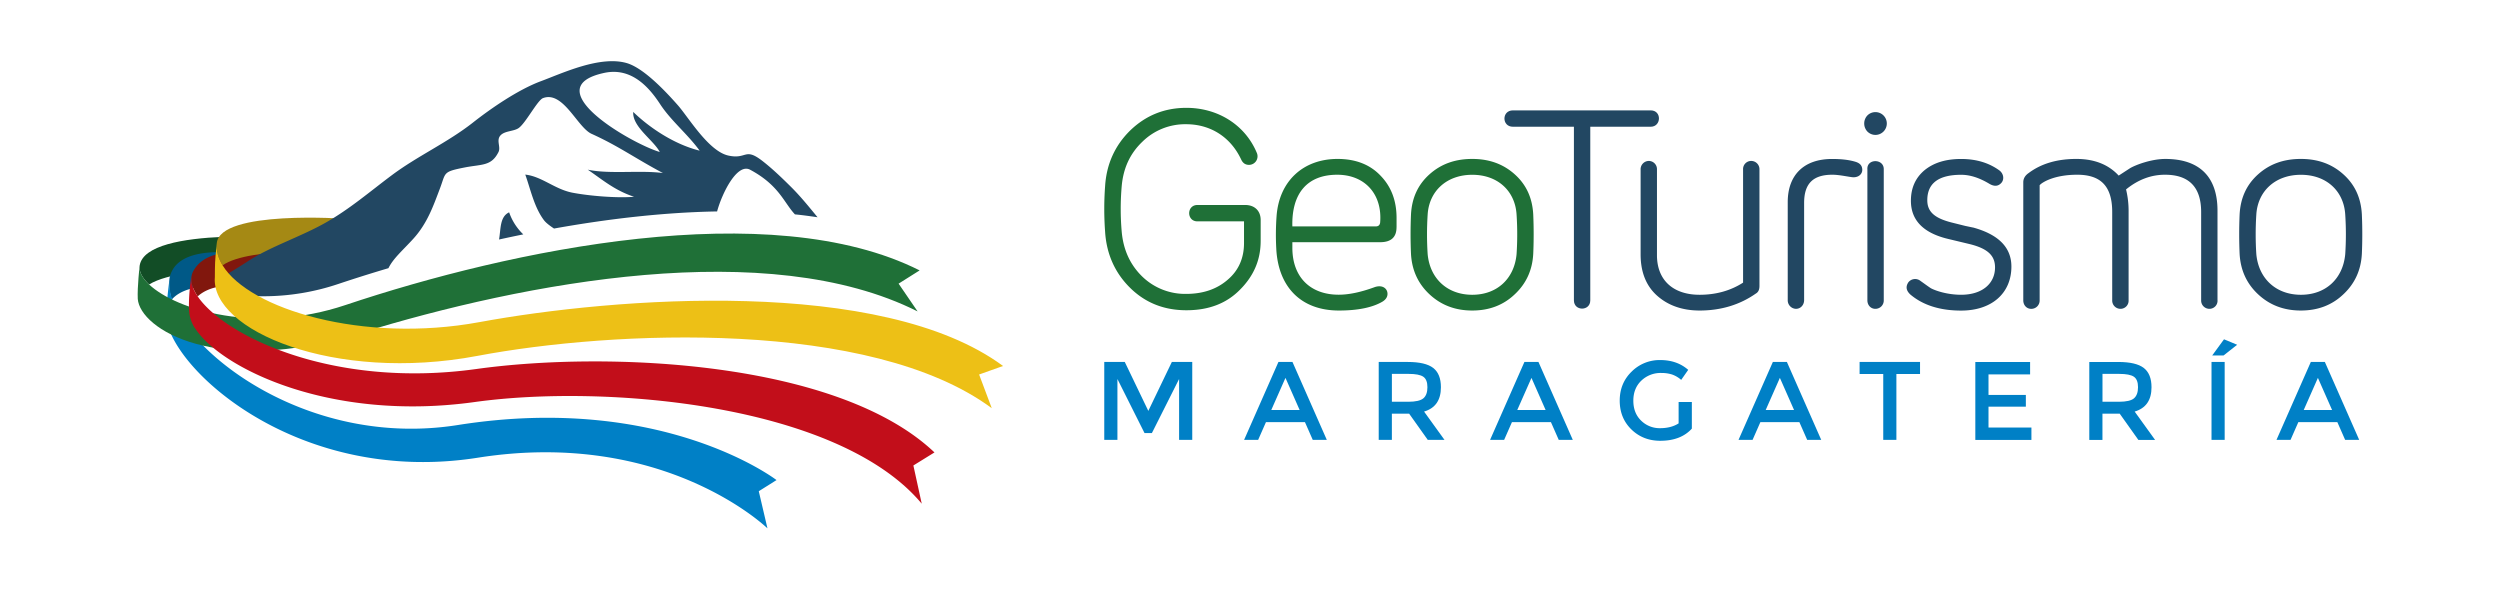
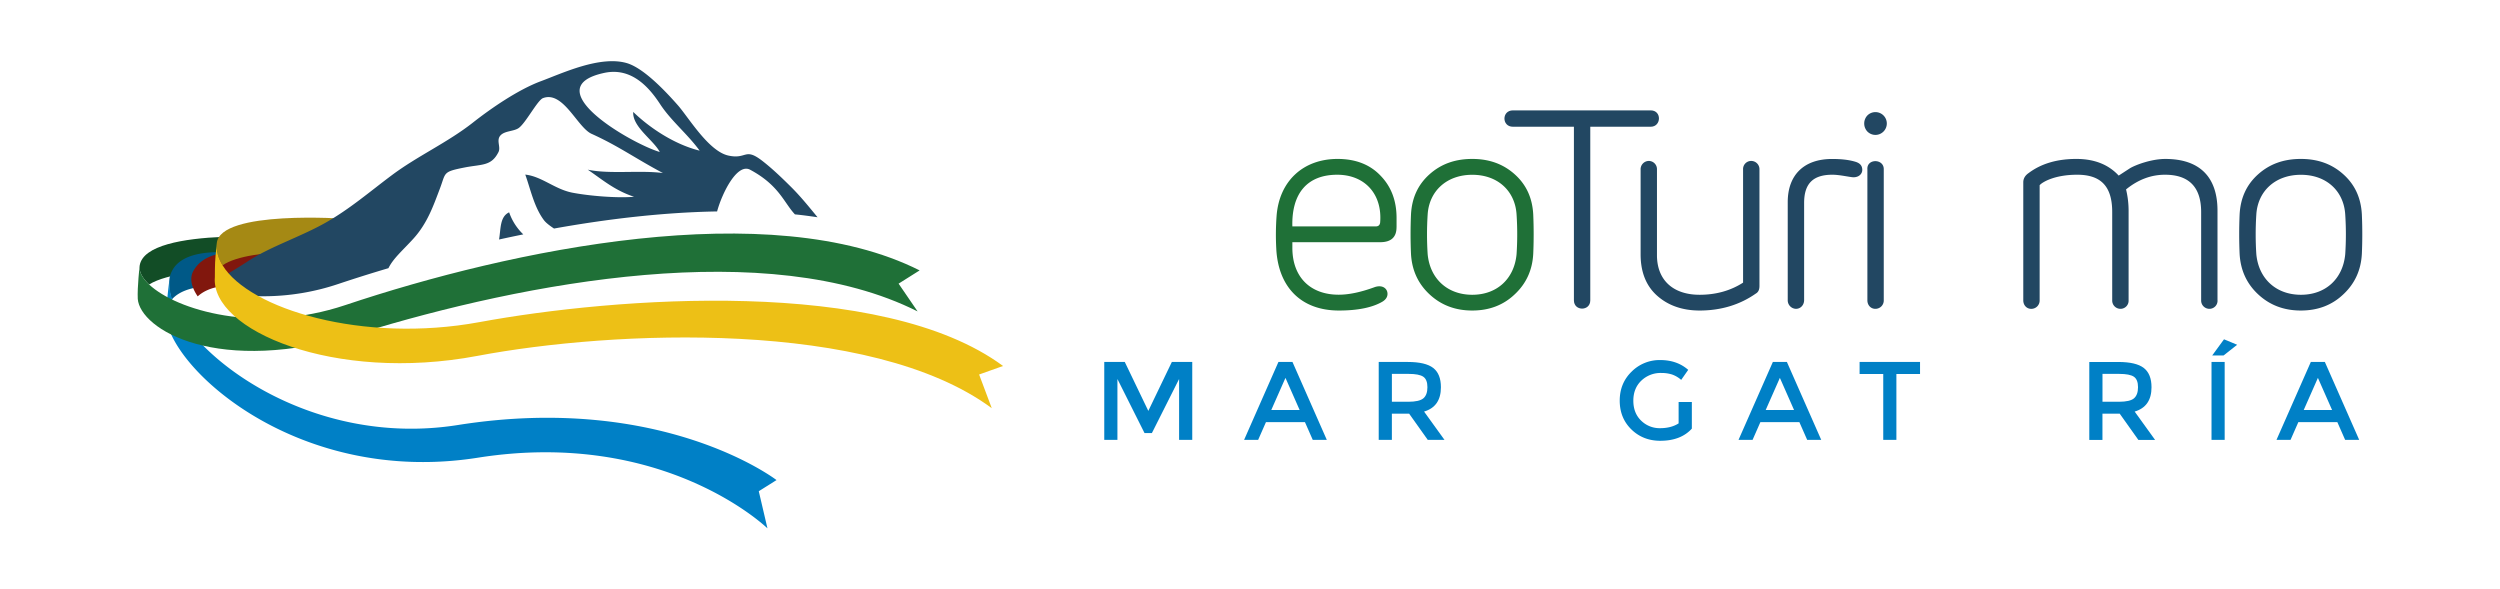
<svg xmlns="http://www.w3.org/2000/svg" viewBox="0 0 2213.56 521.9">
  <defs>
    <style>.a,.i{fill:#1f7037;}.b{fill:#224762;}.c,.h{fill:#0080c6;}.d{fill:#124d26;}.d,.e,.h,.i{fill-rule:evenodd;}.e{fill:#005987;}.f{fill:#81170d;}.g{fill:#a58914;}.j{fill:#edc016;}.k{fill:#c20e1a;}</style>
  </defs>
  <title>logo-geoturismo-maragateria</title>
-   <path class="a" d="M1116.22,213.45c0,16.5-6,30.74-18.25,43-12,12.25-27.74,18.25-47.49,18.25s-36.24-6.5-49.74-19.74-21-30-22.25-49.74a274.36,274.36,0,0,1,0-40.49c1.25-19.5,8.75-36,22.25-49.24,13.75-13.25,30.24-20,49.74-20,28,0,52.25,15.24,62.49,40.24a7.58,7.58,0,0,1-7,10.25c-3.25,0-5.5-1.5-7-4.74-9.25-19.75-27-31.25-48.73-31.25a54,54,0,0,0-38.75,15.5c-10.75,10.25-16.74,23-18.25,38.74a231.65,231.65,0,0,0,0,41.5q2.26,23.61,18,39a54.55,54.55,0,0,0,39,15.49c15,0,27.24-4.24,36.74-12.5,9.75-8.24,14.5-19.24,14.5-32.49V196h-41.24c-9.75,0-9.75-14.5,0-14.5h42.24c8.75,0,13.75,5.51,13.75,13.25v18.74Z" />
  <path class="a" d="M1236.52,201.21c0,8.74-4.74,13.24-14.49,13.24h-77.74v5c0,26,16,41.49,41,41.49,9.25,0,19.74-2.25,32-6.75,6.75-2.25,11.24,1.25,11.24,6,0,2.76-1.5,5-4.24,6.76-8.75,5.24-21.75,8-38.74,8-34,0-53.74-21.25-55.49-54.49a227.63,227.63,0,0,1,.24-29c2.25-31.25,23.75-50.74,54-50.74,16,0,28.74,5,38,14.75q14.26,14.62,14.25,37.49v8.25Zm-18.25-.75c2.25,0,3.5-1.25,3.76-3.5,2-25.25-13.75-42.24-38-42.24-26.74,0-40.49,16.75-39.74,45.74h74Z" />
  <path class="a" d="M1341.32,154.47c10.25,9.24,15.5,21,16.25,35.48,0.5,11.75.5,23.25,0,34.75q-1.13,21.74-16.5,36-15,14.24-37.5,14.25c-15,0-27.5-4.75-37.74-14.25s-15.74-21.5-16.5-36c-0.5-11.5-.5-23,0-34.75,0.75-14.49,6-26.24,16.25-35.48s22.74-13.75,38-13.75C1318.57,140.72,1331.07,145.22,1341.32,154.47ZM1264.08,225c2,21.75,17.5,36,39.49,36s37.25-14.25,39.24-36a268.25,268.25,0,0,0,0-35c-1.24-20.74-16.5-35.24-39.24-35.24s-38.24,14.5-39.49,35.24A271.91,271.91,0,0,0,1264.08,225Z" />
  <path class="b" d="M1393.57,112.22h-54c-10,0-10-14.49,0-14.49h122c10,0,9.49,14.49,0,14.49h-53.5V265.94c0,9.75-14.49,9.75-14.49,0V112.22Z" />
  <path class="b" d="M1452.62,150a7.37,7.37,0,0,1,7.5-7.5,7.27,7.27,0,0,1,7,7.5v76c0,21.75,14,35,37.74,35,14.25,0,27.25-3.5,38.5-10.75V150a7.17,7.17,0,0,1,7.25-7.5,7.32,7.32,0,0,1,7.26,7.5V253.2c0,3.25-1,5.5-3.26,6.75-14.25,10-31,15-49.74,15-15.24,0-28-4.51-37.74-13.25s-14.49-21-14.49-36.49V150Z" />
  <path class="b" d="M1648.9,150.46c0,3.26-2.75,6.5-7.74,6.5-3,0-12-2.25-18.75-2.25-17,0-25,7.75-25,25v86c0,4.24-3,7.74-7.25,7.74a7.54,7.54,0,0,1-7.26-7.74V179c0-24,14.25-38.24,39.25-38.24,8.24,0,15,.74,20.74,2.49C1646.89,144.47,1648.9,146.72,1648.9,150.46Z" />
  <path class="b" d="M1667.68,116.47a10,10,0,0,1-14.25,0,10.44,10.44,0,0,1,0-14.25A10.07,10.07,0,0,1,1667.68,116.47Zm0.25,149.47a7.37,7.37,0,0,1-7.5,7.5c-4,0-7-3.25-7-7.5V150c-0.75-9.75,14.75-9.75,14.5,0v116Z" />
-   <path class="b" d="M1780.94,236c0,23.74-17.5,39-44.49,39q-28.13,0-45-14.25c-3.74-3.5-4.24-7-1.75-10.76a7.57,7.57,0,0,1,10.76-1.24c4.24,3,7.25,5.24,9.24,6.49,4.25,2.25,14.5,5.75,26.75,5.75,18.74,0,30-10,30-24.24,0-10.25-6.25-16.51-22-20.51l-19.75-4.74c-21.75-5.25-32.74-16.5-32.74-33.74q0-16.88,12-27c8.25-6.75,19-10,32.5-10s24.74,3.49,34,10.25c3.76,3,4.25,8,1.51,11s-6.26,3.26-10.5.75c-8.75-5.25-17-8-25-8q-30,0-30,22.5c0,9.75,5.75,15.74,21.49,19.74l12,3c4.74,1,7,1.5,7.25,1.5Q1780.93,210.83,1780.94,236Z" />
  <path class="b" d="M1963.46,265.94a7.16,7.16,0,0,1-7.25,7.5,7.31,7.31,0,0,1-7.26-7.5V187.71c0-22-10.75-33-32-33-12.24,0-23.74,4.25-34.49,13a80.29,80.29,0,0,1,2.25,18.75v79.48a7.16,7.16,0,0,1-7.26,7.5,7.31,7.31,0,0,1-7.25-7.5V187.71c0-22.74-10-33-31-33-20.5,0-30.74,6.75-32.74,8.75l-0.51.5v102a7.36,7.36,0,0,1-7.49,7.5c-4,0-7-3.25-7-7.5V161.46c0-3.25,1.5-6,4.75-8.24,11-8.25,25-12.5,42.24-12.5,16,0,28.49,5,37.49,14.75l10-6.5c5-3,19-8.24,31.25-8.24,31.24,0,46.24,16.74,46.24,45.74v79.48Z" />
  <path class="b" d="M2075,154.47c10.25,9.24,15.5,21,16.25,35.48,0.5,11.75.5,23.25,0,34.75q-1.13,21.74-16.5,36-15,14.24-37.5,14.25c-15,0-27.5-4.75-37.74-14.25s-15.74-21.5-16.5-36c-0.5-11.5-.5-23,0-34.75,0.75-14.49,6-26.24,16.25-35.48s22.74-13.75,38-13.75C2052.3,140.72,2064.79,145.22,2075,154.47ZM1997.8,225c2,21.75,17.5,36,39.49,36s37.25-14.25,39.24-36a268.25,268.25,0,0,0,0-35c-1.24-20.74-16.5-35.24-39.24-35.24s-38.24,14.5-39.49,35.24A271.91,271.91,0,0,0,1997.8,225Z" />
  <path class="c" d="M989.4,389.49H977.74v-69h18.17l20.83,43.33,20.84-43.33h18.07v69H1044V335.58l-24.09,47.88h-6.52l-24-47.88v53.91Z" />
  <path class="c" d="M1120.9,373.79l-6.91,15.7h-12.44l30.41-69h12.43l30.41,69h-12.44l-6.91-15.7H1120.9ZM1150.72,363l-12.54-28.43L1125.63,363h25.09Z" />
  <path class="c" d="M1275.82,342.89q0,17.09-14.91,21.53L1279,389.49h-14.81l-16.49-23.21h-15.3v23.21h-11.65v-69h25.67q15.79,0,22.61,5.33T1275.82,342.89Zm-15.5,9.77q3.55-3.06,3.55-9.82t-3.65-9.27q-3.66-2.52-13-2.52h-14.81v24.68h14.51Q1256.76,355.72,1260.31,352.66Z" />
-   <path class="c" d="M1338.7,373.79l-6.91,15.7h-12.44l30.41-69h12.43l30.41,69h-12.44l-6.91-15.7H1338.7ZM1368.52,363L1356,334.59,1343.43,363h25.09Z" />
  <path class="c" d="M1486.31,355.92H1498v23.6q-9.77,10.76-27.93,10.76-15.31,0-25.62-10.07t-10.31-25.46q0-15.41,10.51-25.67A35,35,0,0,1,1470,318.8q14.9,0,24.78,8.68l-6.22,8.88a24.35,24.35,0,0,0-8.15-4.79,30.79,30.79,0,0,0-9.52-1.33,24.51,24.51,0,0,0-17.58,6.76q-7.11,6.78-7.11,17.78t6.91,17.67a23.25,23.25,0,0,0,16.74,6.67q9.82,0,16.44-4.25v-19Z" />
  <path class="c" d="M1558.67,373.79l-6.91,15.7h-12.44l30.41-69h12.43l30.41,69h-12.44l-6.91-15.7h-34.56ZM1588.49,363l-12.54-28.43L1563.4,363h25.09Z" />
  <path class="c" d="M1679.11,331.14v58.35h-11.64V331.14h-20.94V320.48h53.52v10.66h-20.94Z" />
-   <path class="c" d="M1797.5,320.48v11h-36.83V349.7h33.07v10.36h-33.07v18.46h38v11H1749v-69h48.48Z" />
  <path class="c" d="M1905,342.89q0,17.09-14.91,21.53l18.07,25.08h-14.81l-16.49-23.21h-15.3v23.21h-11.65v-69h25.67q15.79,0,22.61,5.33T1905,342.89Zm-15.5,9.77q3.55-3.06,3.55-9.82t-3.65-9.27q-3.66-2.52-13-2.52h-14.81v24.68h14.51Q1886,355.72,1889.52,352.66Z" />
  <path class="c" d="M1958.13,320.48h11.65v69h-11.65v-69Zm10.66-5.73h-10.06l10.46-14.32,11.64,4.84Z" />
  <path class="c" d="M2035,373.79l-6.91,15.7h-12.44l30.41-69h12.43l30.41,69h-12.44l-6.91-15.7H2035ZM2064.87,363l-12.54-28.43L2039.78,363h25.09Z" />
  <path class="d" d="M132,251.87c32.87-20,134.31-11.09,134.31-11.09L268,211.29s-138.77-12.23-144.34,23.9C122.84,240.3,125.9,246.12,132,251.87Z" />
  <path class="e" d="M258.21,233.6s-99-30.06-108,12.29c-0.13.6-.15,1.26-0.23,1.89a28.91,28.91,0,0,0-.2,4.08,38,38,0,0,0,.36,5c0.08,0.6.18,1.15,0.28,1.71a53.6,53.6,0,0,0,1.62,6.73c15.89-18.49,60.68-11.74,85.6-6.18C248,261.48,258.21,233.6,258.21,233.6Z" />
  <path class="f" d="M170.78,240.77a13.55,13.55,0,0,0-1.22,4h0a14.3,14.3,0,0,0-.15,1.44c-0.27,4.82,1.65,10.34,5.64,16.21,21.22-19.54,71.44-3.91,71.44-3.91l1.65-29.25S186.22,209.87,170.78,240.77Z" />
  <path class="g" d="M304.81,223.71l1.69-29.95s-112-8.23-114.57,21.67c-0.57,6.61,1.29,13.16,5.14,19.49C221.85,217.65,304.81,223.71,304.81,223.71Z" />
  <path class="b" d="M233.26,262.32a208.23,208.23,0,0,0,66.22-10.87c11.47-3.84,26.55-8.69,44.45-14,4.32-8.73,12.37-15.47,21.88-25.88,12.59-13.76,17.94-29.46,23.72-44.69,5.39-14.21,2.2-14.71,21.91-18.6,15.42-3,23.6-1.05,29.91-13.61,2.29-4.56-2.21-10.44,1.82-14.8,3.74-4.06,11.48-3.48,15.85-6.34,6.25-4.1,16.82-24.79,21.77-26.66,17.9-6.72,30.43,25.93,43,31.63,24.31,11,38.62,21.71,63.2,34.73-20.37-2.73-47.14,1.17-66.58-3,13.18,9,23.78,18.31,41,24-15,1.31-39.65-.77-54.33-3.57-15.83-3-27.24-14.44-42-16.07,4.61,12.71,7.76,28.67,16.54,40.36,1.77,2.36,5.07,4.84,8.92,7.41,46.13-8.27,95.68-14.31,144.39-15.15,4.45-16.31,17.74-43.08,29.25-36.92,25.74,13.77,29.92,29.22,39.7,39.55,0,0,4.43.25,20,2.52-7.57-9.21-15.07-18.5-23.5-26.87-7.6-7.54-16.58-16.26-25.72-23.28-15.44-11.84-13.37-.85-29.8-4.48-17.56-3.88-35.4-34.08-44.77-44.65C590.3,82,570.07,60,554.52,55.74,530.82,49.2,497.82,64.89,479,71.86,458.72,79.4,434.67,96,418.66,108.6c-22.17,17.45-49,29.55-71.54,46.39-19.64,14.64-37.17,29.9-58.76,42.14-22.27,12.62-49.26,21.27-69,34.27-6.3,4.15-14.11,8.79-21.9,13.8-5.12,3.3-1.28,13.78,6.48,15A195.87,195.87,0,0,0,233.26,262.32ZM535.09,64.53c24.33-5.2,39.94,13.23,49.48,27.8s24.1,26.27,34.92,41.07c-22.89-5.67-44.81-20.69-58.82-34.3-0.88,13.21,17.85,24.79,23.52,35.48C559.76,127.5,473.17,77.76,535.09,64.53Z" />
  <path class="b" d="M450.81,188c-8.33,3.85-7.31,14.68-8.94,24.07q10.54-2.33,21.47-4.54A49.13,49.13,0,0,1,450.81,188Z" />
  <path class="h" d="M687.55,425.07s-100.62-77.52-282.13-48.75C275,397,167.86,314.74,152.24,264.67a53.6,53.6,0,0,1-1.6-6.74c-0.1-.56-0.19-1.11-0.27-1.71a38,38,0,0,1-.35-5,28.91,28.91,0,0,1,.21-4.08c0.09-.63.11-1.29,0.24-1.89-1.21,5.9-3,25.86-3.41,30-4.8,43,110.79,156.07,276.09,130s256.38,62.57,256.38,62.57l-7.69-32.89Z" />
  <path class="h" d="M150.47,245.2a25.14,25.14,0,0,1,.77-2.61A12.3,12.3,0,0,0,150.47,245.2Z" />
  <path class="i" d="M812.47,275.74c-132.65-66.66-347-25.85-494.49,19.44-126.24,38.76-194-4-196-30.51-0.51-10.44,1.67-29.49,1.67-29.49-0.79,5.12,2.27,10.93,8.36,16.69,24,22.65,95.94,44.3,173.74,18.26,146.31-49,375.85-97.38,508.51-30.72l-18.62,11.73Z" />
  <path class="j" d="M888.13,324.05c-107.29-79.23-343.82-60.91-463.73-38.82-103,19-203.61-11.57-227.33-50.31-3.85-6.33-5.72-12.88-5.14-19.49-1.77,16.85-1.59,18.54-1.69,29.88-4,47,105.69,93.75,232.47,69.8,119.81-22.64,348.13-32.93,455.42,46.3l-11.2-29.82Z" />
-   <path class="k" d="M827.4,400.59c-85.28-81-288.8-90.12-405.63-73.86-127,17.67-223-29.36-246.73-64.3-4-5.87-5.91-11.38-5.64-16.21a14.3,14.3,0,0,1,.15-1.44h0a14.55,14.55,0,0,1,.78-2.86c-1.87,4.23-4.2,28.72-2.38,37.29,0.1,0.63.26,1.28,0.43,1.93,0.11,0.43.23,0.86,0.36,1.28q0.35,1.11.82,2.24a26.47,26.47,0,0,0,2.87,5.66c0.1,0.14.2,0.21,0.3,0.34,22.55,35,119.17,83.17,247.4,65.33,116.83-16.26,322.58,2,396,90l-7.4-33.84Z" />
</svg>